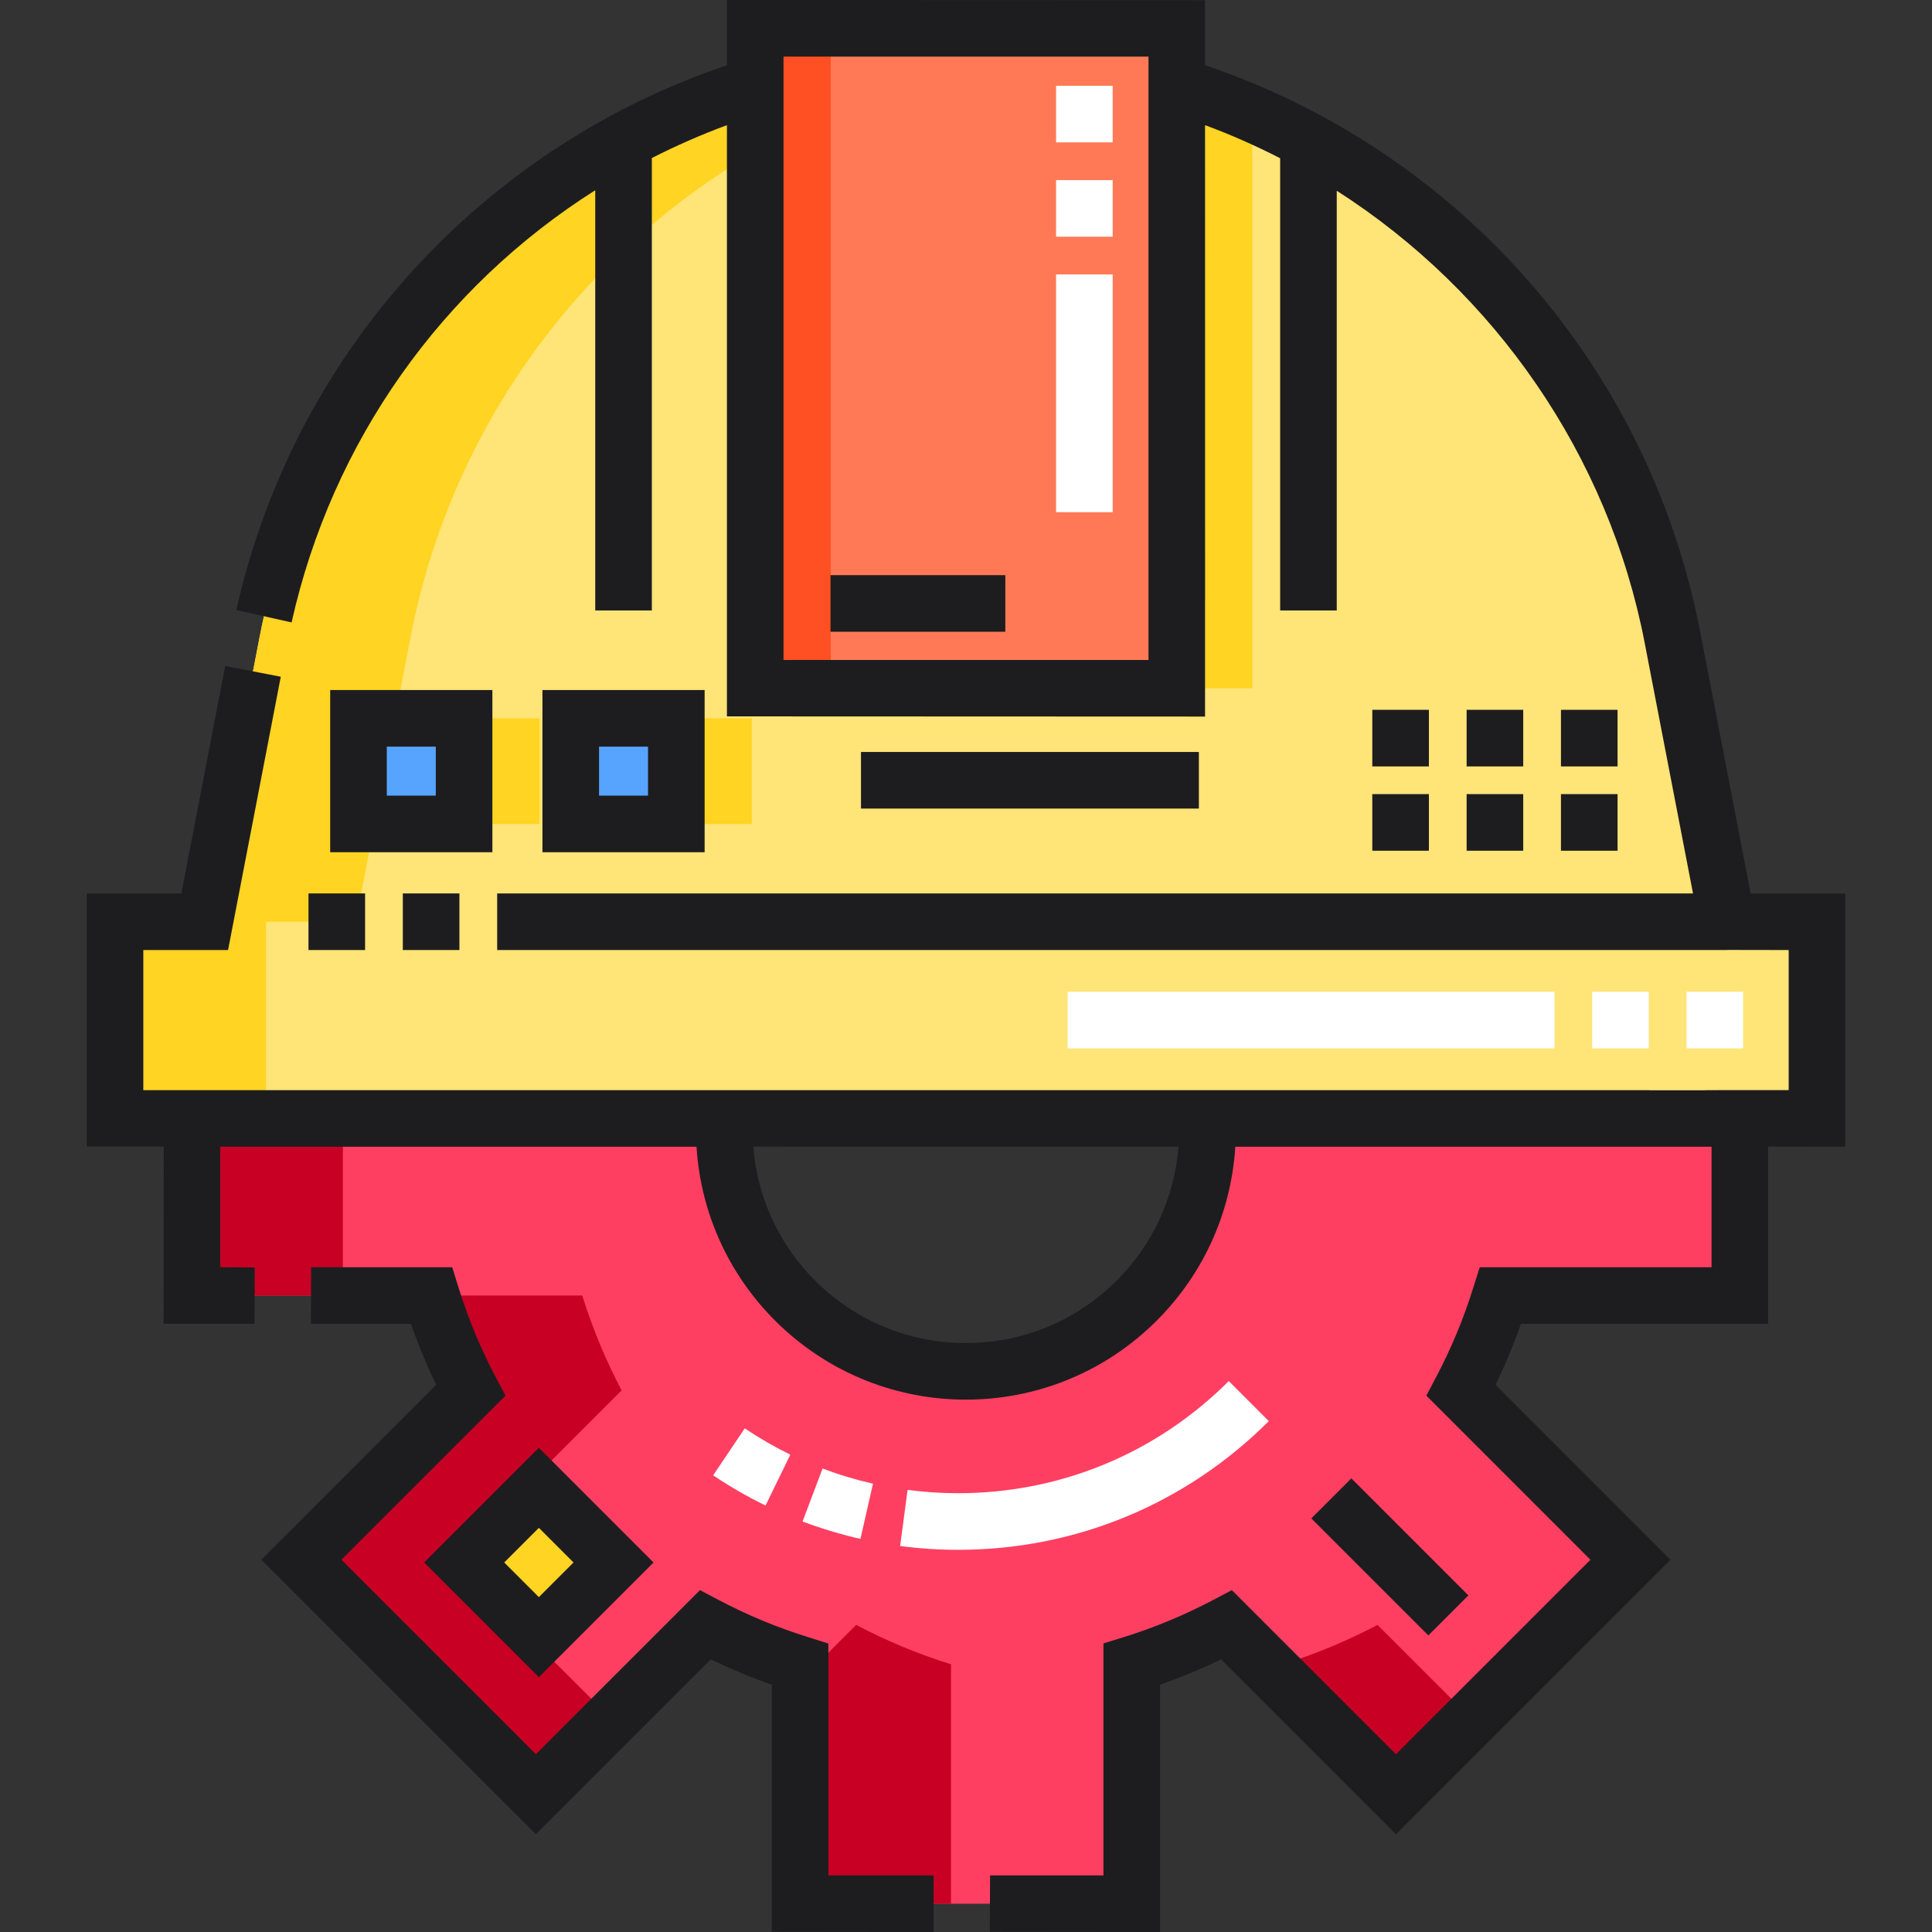
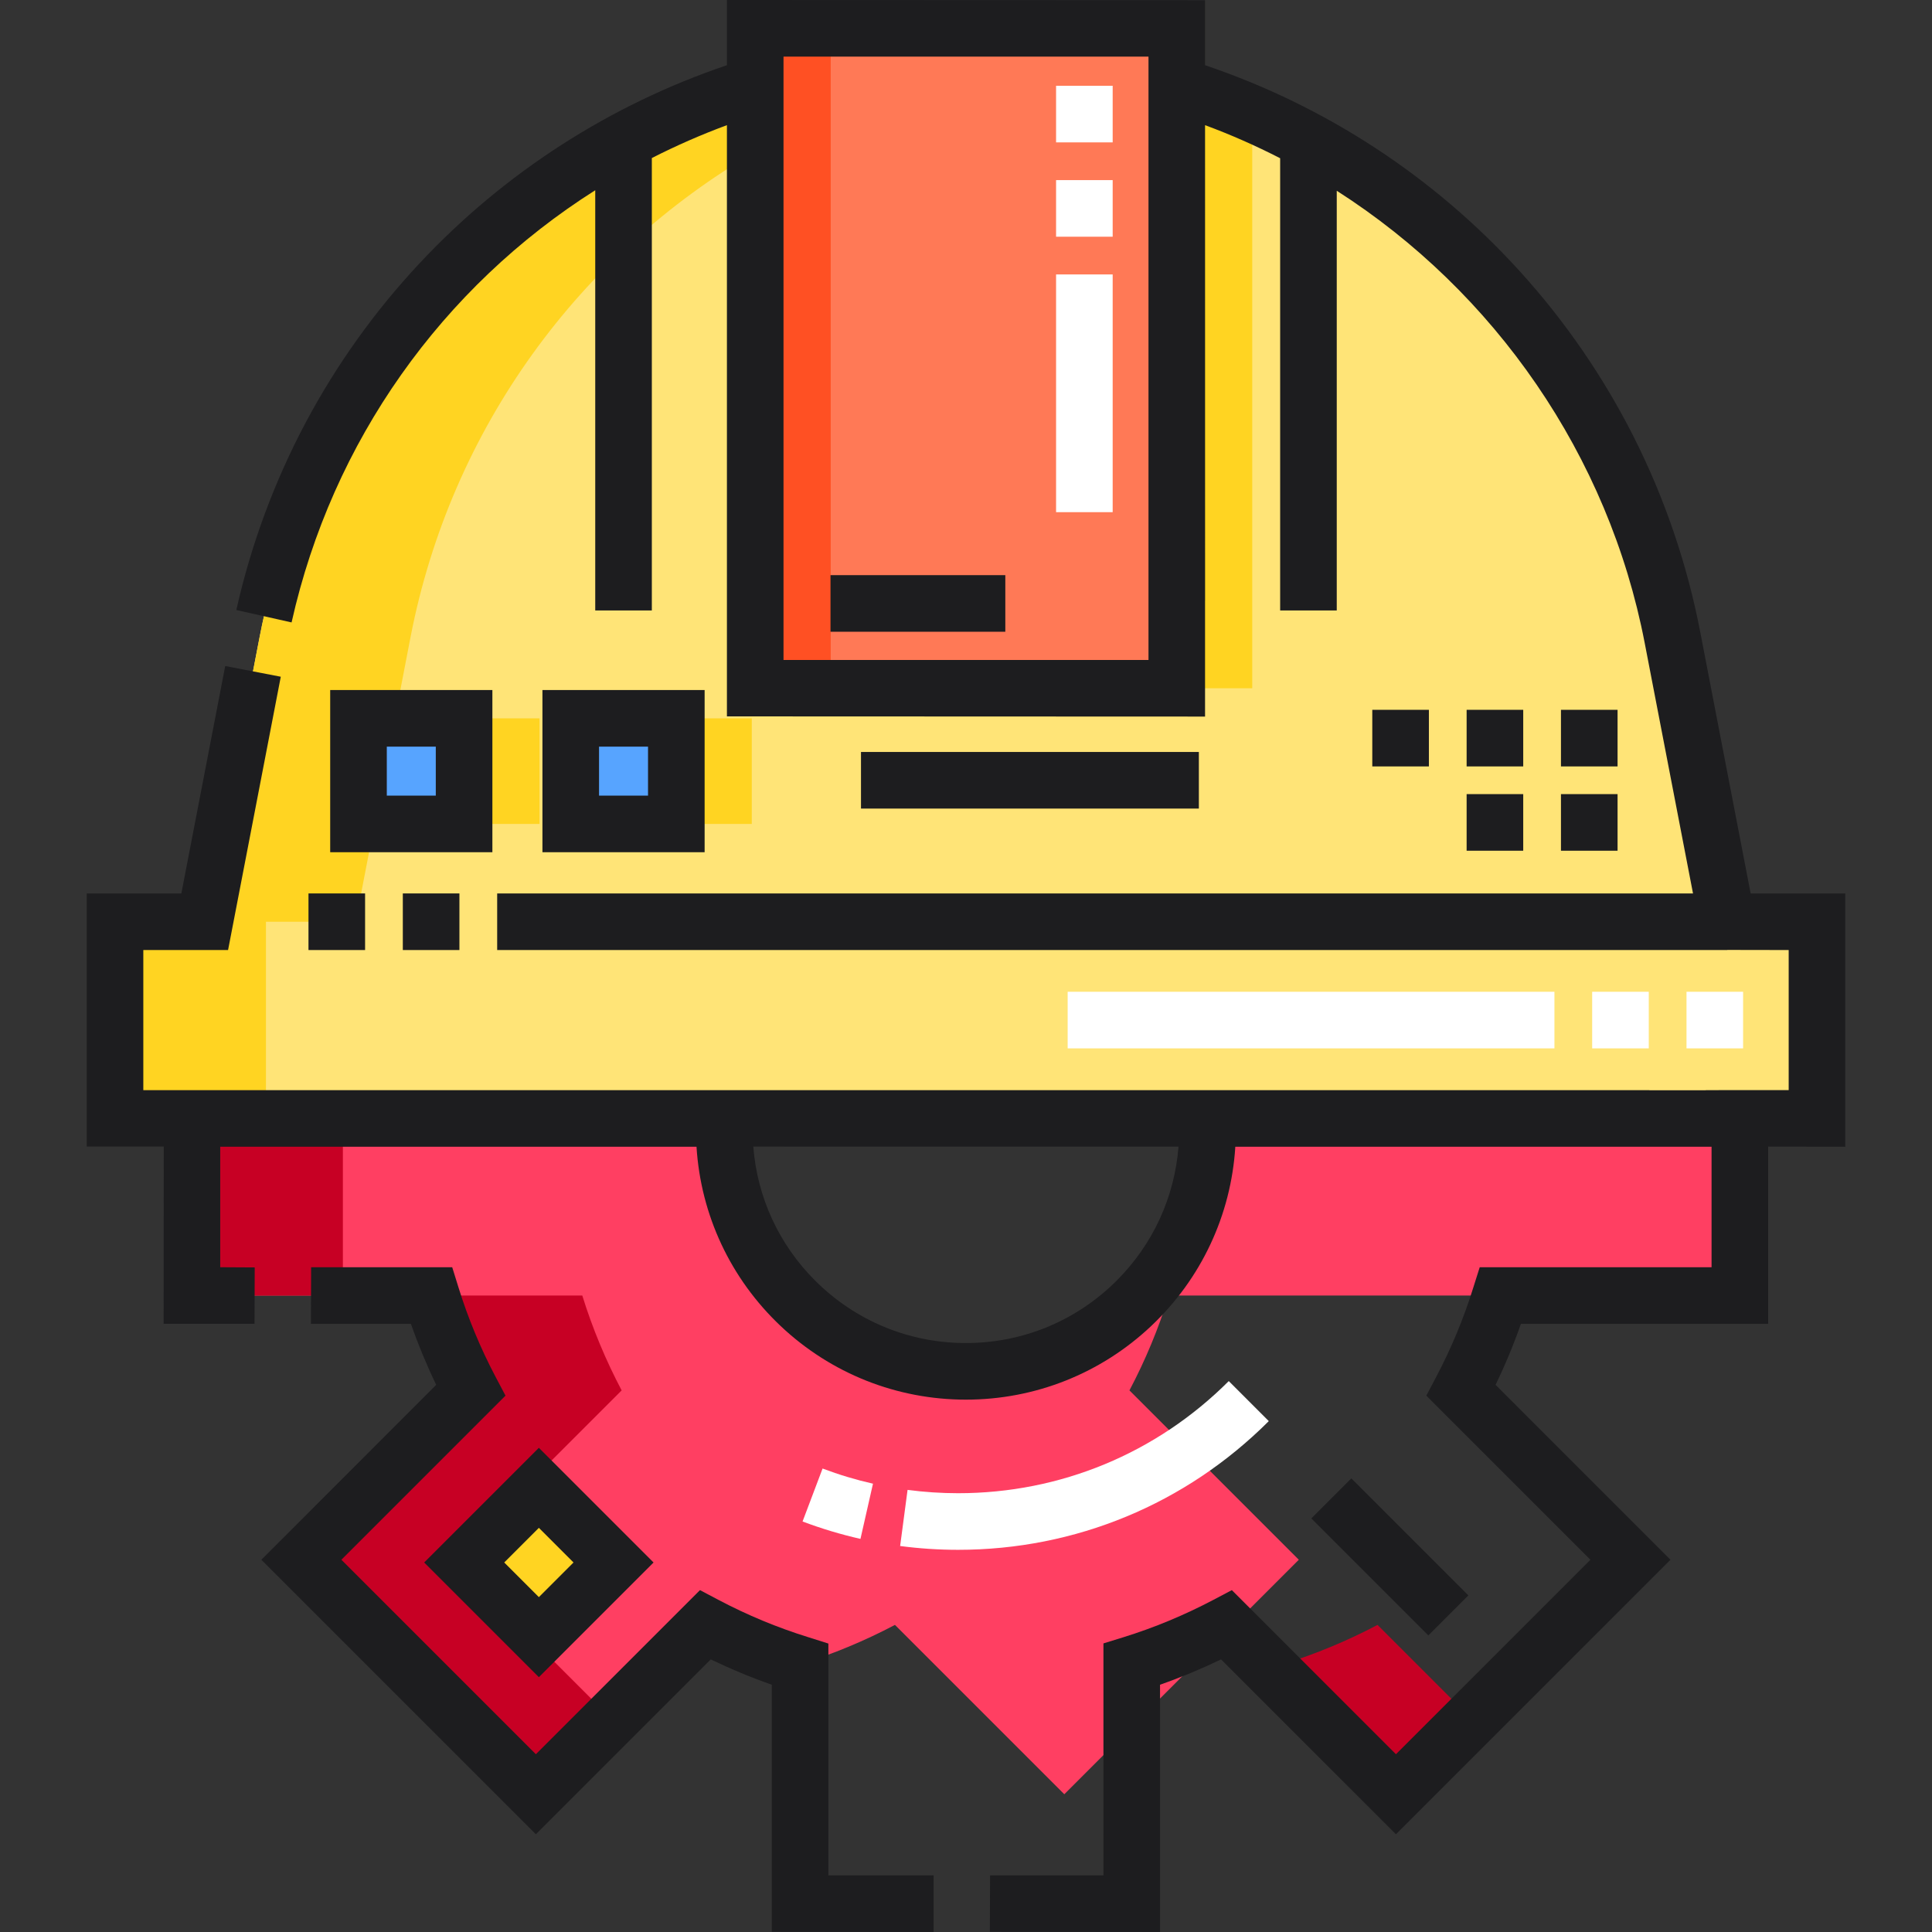
<svg xmlns="http://www.w3.org/2000/svg" version="1.1" id="Capa_1" x="0px" y="0px" viewBox="0 0 512.001 512.001" style="enable-background:new 0 0 512.001 512.001;" xml:space="preserve">
  <rect x="0" y="0" width="512.001" height="512.001" fill="#333333" stroke="none" />
-   <path style="fill:#FF3F62;" d="M461.087,343.332v-46.936H319.933c0.046,0.992,0.076,1.989,0.076,2.993  c0,35.365-28.669,64.033-64.034,64.033s-64.033-28.669-64.033-64.033c0-1.004,0.03-2,0.076-2.993H50.863v46.936h63.451  c2.713,8.756,6.223,17.16,10.432,25.139l-44.88,44.88l62.146,62.146l44.88-44.88c7.979,4.209,16.383,7.719,25.139,10.433v63.45  h87.888v-63.451c8.756-2.713,17.16-6.224,25.139-10.433l44.88,44.88l62.146-62.146l-44.88-44.88  c4.209-7.979,7.719-16.383,10.432-25.139h63.451V343.332z" />
+   <path style="fill:#FF3F62;" d="M461.087,343.332v-46.936H319.933c0.046,0.992,0.076,1.989,0.076,2.993  c0,35.365-28.669,64.033-64.034,64.033s-64.033-28.669-64.033-64.033c0-1.004,0.03-2,0.076-2.993H50.863v46.936h63.451  c2.713,8.756,6.223,17.16,10.432,25.139l-44.88,44.88l62.146,62.146l44.88-44.88c7.979,4.209,16.383,7.719,25.139,10.433v63.45  v-63.451c8.756-2.713,17.16-6.224,25.139-10.433l44.88,44.88l62.146-62.146l-44.88-44.88  c4.209-7.979,7.719-16.383,10.432-25.139h63.451V343.332z" />
  <rect x="200.151" y="7.5" style="fill:#FF7956;" width="111.71" height="174.9" />
  <path style="fill:#FFE477;" d="M457.749,244.272l-14.519-75.312C429.592,98.222,377.898,42.963,311.857,22.731v159.664h-111.71  V22.731C134.105,42.963,82.411,98.222,68.773,168.96l-14.519,75.312H30.482v52.123h451.04v-52.123L457.749,244.272L457.749,244.272z  " />
  <g>
    <path style="fill:#FFD422;" d="M331.857,182.396V30.134c-6.499-2.821-13.167-5.31-20-7.403v159.664L331.857,182.396z" />
    <path style="fill:#FFD422;" d="M94.254,244.272l14.519-75.312c10.733-55.675,45.05-101.747,91.373-128.715V22.731   C134.105,42.963,82.411,98.222,68.773,168.96l-14.519,75.312H30.482v52.123h40v-52.123L94.254,244.272L94.254,244.272z" />
    <rect x="115.001" y="190.37" style="fill:#FFD422;" width="27.982" height="27.982" />
    <rect x="171.251" y="190.37" style="fill:#FFD422;" width="27.982" height="27.982" />
  </g>
-   <rect id="SVGCleanerId_0" x="95.001" y="190.37" style="fill:#57A4FF;" width="27.982" height="27.982" />
  <rect id="SVGCleanerId_1" x="151.251" y="190.37" style="fill:#57A4FF;" width="27.982" height="27.982" />
  <rect x="128.815" y="400.074" transform="matrix(-0.707 -0.707 0.707 -0.707 -49.004 807.832)" style="fill:#FFE477;" width="27.982" height="27.982" />
  <g>
    <rect id="SVGCleanerId_0_1_" x="95.001" y="190.37" style="fill:#57A4FF;" width="27.982" height="27.982" />
  </g>
  <g>
    <rect id="SVGCleanerId_1_1_" x="151.251" y="190.37" style="fill:#57A4FF;" width="27.982" height="27.982" />
  </g>
  <rect x="128.815" y="400.074" transform="matrix(-0.707 -0.707 0.707 -0.707 -49.004 807.832)" style="fill:#FFD422;" width="27.982" height="27.982" />
  <g>
    <path style="fill:#C70024;" d="M119.866,413.351l44.88-44.88c-4.209-7.979-7.719-16.383-10.432-25.139h-40   c2.713,8.756,6.224,17.16,10.432,25.139l-44.88,44.88l62.146,62.146l20-20L119.866,413.351z" />
    <rect x="50.863" y="296.39" style="fill:#C70024;" width="40" height="46.937" />
    <path style="fill:#C70024;" d="M365.058,430.617c-7.979,4.209-16.383,7.719-25.139,10.433v4.428l30.019,30.019l20-20   L365.058,430.617z" />
-     <path style="fill:#C70024;" d="M226.892,430.617l-14.861,14.861V504.5h40v-63.45C243.275,438.336,234.871,434.826,226.892,430.617z   " />
  </g>
  <rect x="200.151" y="7.5" style="fill:#FF5023;" width="20" height="174.9" />
  <g>
    <rect x="421.941" y="262.83" style="fill:#FFFFFF;" width="15" height="15" />
    <rect x="282.941" y="262.83" style="fill:#FFFFFF;" width="129" height="15" />
    <rect x="446.941" y="262.83" style="fill:#FFFFFF;" width="15" height="15" />
    <rect x="279.871" y="47.731" style="fill:#FFFFFF;" width="15" height="15" />
    <rect x="279.871" y="22.731" style="fill:#FFFFFF;" width="15" height="15" />
    <rect x="279.871" y="72.73" style="fill:#FFFFFF;" width="15" height="63" />
  </g>
  <g>
    <rect x="388.671" y="188.11" style="fill:#1D1D1F;" width="15" height="15" />
    <rect x="413.671" y="188.11" style="fill:#1D1D1F;" width="15" height="15" />
    <rect x="363.671" y="188.11" style="fill:#1D1D1F;" width="15" height="15" />
    <rect x="413.671" y="210.45" style="fill:#1D1D1F;" width="15" height="15" />
-     <rect x="363.671" y="210.45" style="fill:#1D1D1F;" width="15" height="15" />
    <rect x="388.671" y="210.45" style="fill:#1D1D1F;" width="15" height="15" />
    <path style="fill:#1D1D1F;" d="M489.021,236.77h-25.08l-13.35-69.229c-3.48-18.061-9.42-35.48-17.66-51.811   c-8.03-15.89-18.18-30.649-30.189-43.87c-22.737-25.029-51.479-43.812-83.39-54.578L319.351,0.05L192.641,0v17.282   c-30.968,10.456-59.035,28.511-81.439,52.477c-11.851,12.66-21.98,26.82-30.12,42.09c-8.33,15.65-14.54,32.391-18.44,49.76   l-0.01,0.051l14.59,3.279l0.05,0.011l0.011-0.051c10.768-48.027,39.886-88.791,80.462-114.482v111.362h15V41.881   c6.409-3.26,13.042-6.182,19.897-8.711v156.68l126.71,0.05v-30.67h0.01l-0.008-126.059c6.845,2.526,13.48,5.469,19.901,8.762   v119.846h15V50.552c41.928,26.812,72.041,70.16,81.606,119.828l12.806,66.393h-316.91v15h325.992v-0.032l16.272,0.029v37.12   l-21.96,0.01v0.036l-14.95-0.004V288.9H37.981v-37.13h22.46l13.96-72.38l0.011-0.05l-14.69-2.83h-0.04l-11.62,60.26H22.981v67.07   l20.418,0.002l-0.038,46.988h24.091l0.05-14.95l-9.141-0.05v-31.94l126.221,0.01c1.13,18.131,9.05,35.011,22.31,47.521   c13.32,12.57,30.75,19.5,49.08,19.5c18.34,0,35.771-6.93,49.09-19.5c13.26-12.51,21.181-29.39,22.311-47.521h126.21v31.931h-61.44   l-1.67,5.279c-2.53,8.181-5.86,16.2-9.9,23.86l-2.579,4.89l43.489,43.49l-51.54,51.54l-43.489-43.49l-4.891,2.58   c-7.649,4.03-15.67,7.37-23.859,9.91l-5.28,1.63V497h-30.05l-0.051,14.95l45.098,0.05v-65.53c5.479-1.92,10.92-4.18,16.17-6.71   l46.35,46.34l72.75-72.75L396.341,367c2.54-5.25,4.8-10.69,6.72-16.17h65.521v-46.968l20.439,0.028V236.77z M304.361,174.899   h-96.72V15h96.72V174.899z M295.952,339.359c-10.69,10.681-24.891,16.561-39.98,16.561s-29.28-5.88-39.97-16.561   c-9.618-9.617-15.327-22.093-16.371-35.498l112.687,0.014C311.264,317.275,305.557,329.745,295.952,339.359z" />
    <rect x="220.091" y="152.42" style="fill:#1D1D1F;" width="46.33" height="15" />
    <path style="fill:#1D1D1F;" d="M130.488,182.866H87.505v42.982h42.982v-42.982H130.488z M115.488,210.849h-12.982v-12.982h12.982   V210.849z" />
    <path style="fill:#1D1D1F;" d="M143.752,182.866v42.982h42.981v-42.982H143.752z M171.734,210.849h-12.981v-12.982h12.981V210.849z   " />
    <path style="fill:#1D1D1F;" d="M142.806,444.469l30.393-30.393l-30.393-30.394l-30.393,30.394L142.806,444.469z M151.986,414.076   l-9.18,9.18l-9.18-9.18l9.18-9.181L151.986,414.076z" />
    <rect x="228.171" y="199.28" style="fill:#1D1D1F;" width="89.54" height="15" />
    <rect x="106.751" y="236.77" style="fill:#1D1D1F;" width="15" height="15" />
    <rect x="81.751" y="236.77" style="fill:#1D1D1F;" width="15" height="15" />
  </g>
  <g>
    <path style="fill:#FFFFFF;" d="M325.636,366.002c-19.161,19.162-44.639,29.715-71.738,29.715c-4.462,0-8.965-0.297-13.383-0.882   l-1.969,14.871c5.068,0.671,10.233,1.011,15.352,1.011c31.106,0,60.351-12.113,82.346-34.107L325.636,366.002z" />
    <path style="fill:#FFFFFF;" d="M231.35,393.194c-4.533-1.027-9.028-2.379-13.359-4.016l-5.303,14.031   c4.977,1.881,10.139,3.433,15.344,4.613L231.35,393.194z" />
-     <path style="fill:#FFFFFF;" d="M209.448,385.494c-4.169-2.031-8.234-4.374-12.082-6.962l-8.371,12.447   c4.421,2.973,9.092,5.664,13.881,7.999L209.448,385.494z" />
  </g>
  <g>
    <rect x="346.396" y="405.013" transform="matrix(-0.707 -0.707 0.707 -0.707 337.084 964.651)" style="fill:#1D1D1F;" width="43.863" height="15" />
    <path style="fill:#1D1D1F;" d="M219.532,435.56l-5.28-1.67c-8.19-2.54-16.22-5.87-23.86-9.91l-4.89-2.58l-43.49,43.49l-51.54-51.54   l43.49-43.49l-2.58-4.89c-4.04-7.64-7.37-15.67-9.9-23.86l-1.64-5.279h-37.39l-0.051,15h26.49c1.92,5.479,4.18,10.92,6.71,16.17   l-46.34,46.35l72.75,72.75l46.34-46.34c5.26,2.53,10.7,4.79,16.181,6.71v65.48l42.89,0.05v-15h-27.89L219.532,435.56   L219.532,435.56z" />
  </g>
  <g>
</g>
  <g>
</g>
  <g>
</g>
  <g>
</g>
  <g>
</g>
  <g>
</g>
  <g>
</g>
  <g>
</g>
  <g>
</g>
  <g>
</g>
  <g>
</g>
  <g>
</g>
  <g>
</g>
  <g>
</g>
  <g>
</g>
</svg>